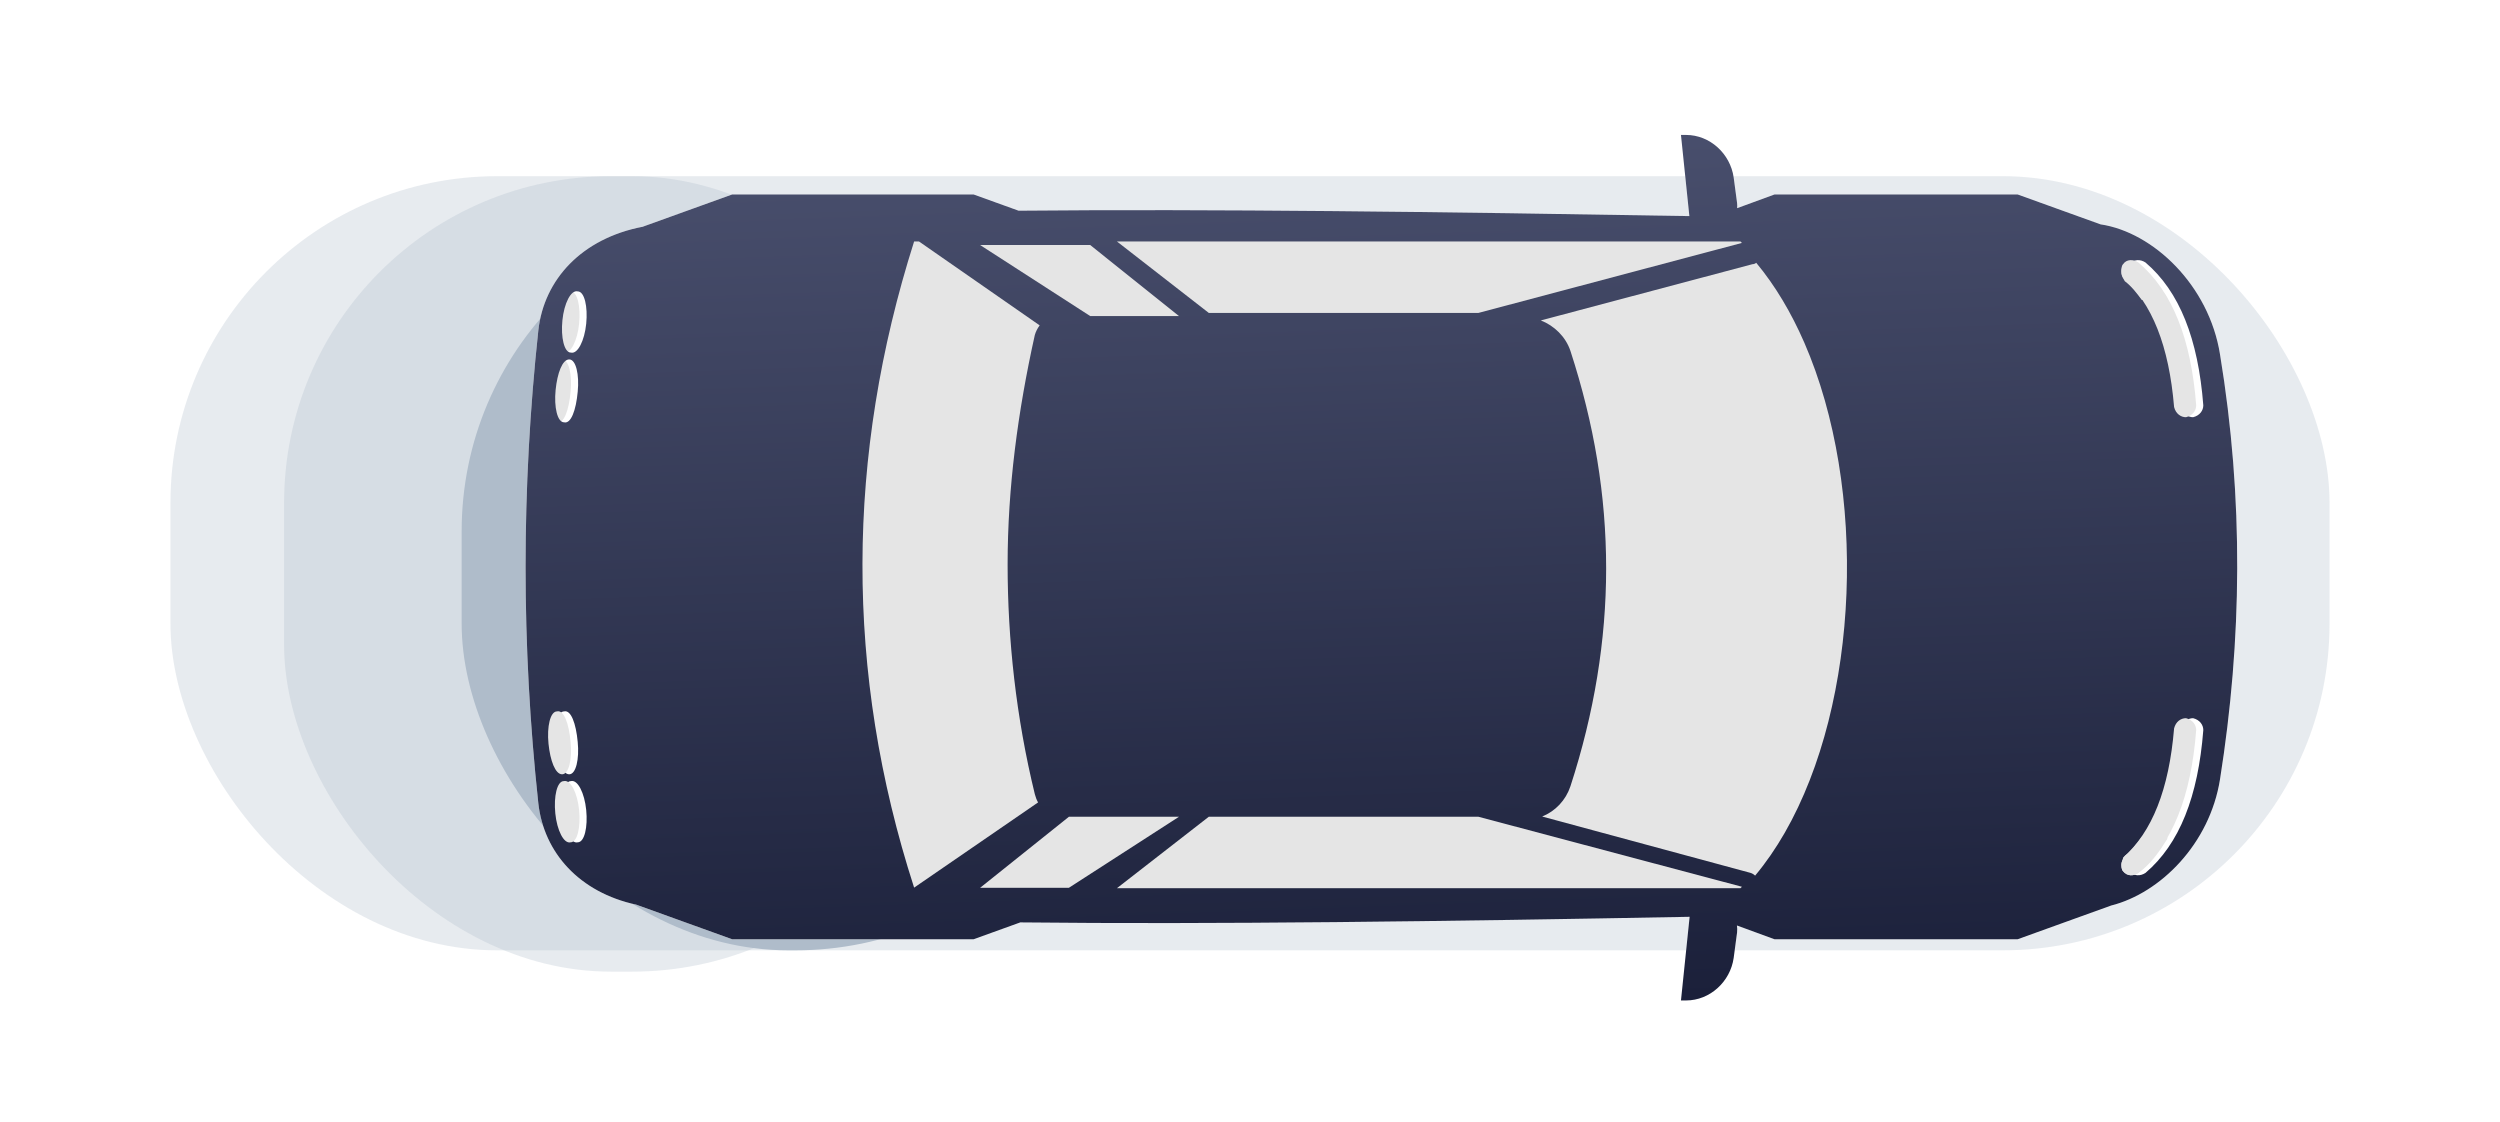
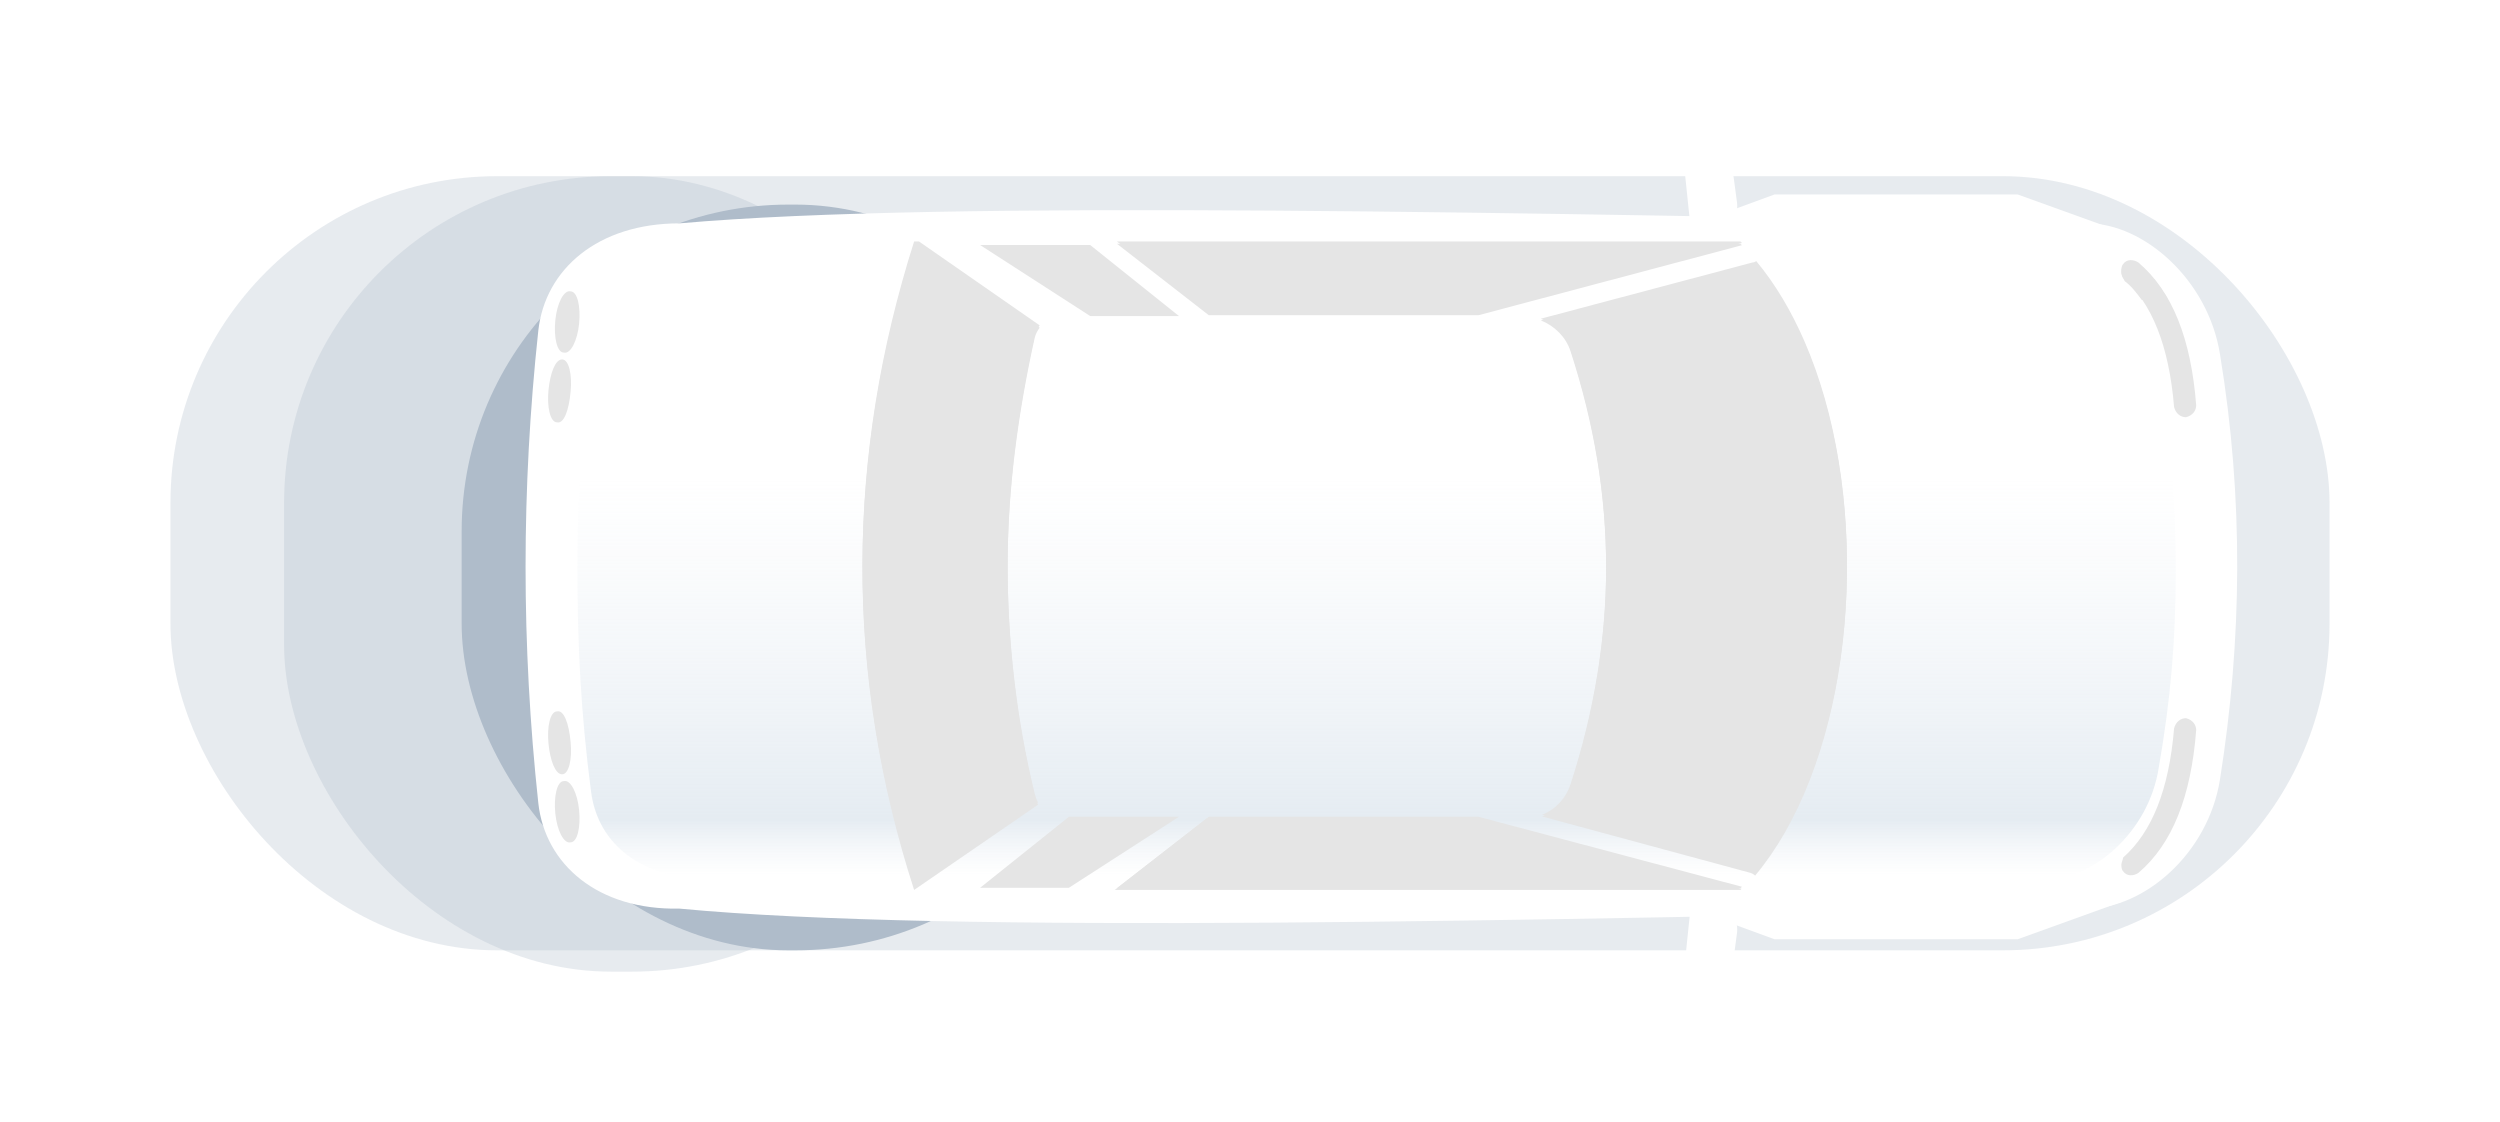
<svg xmlns="http://www.w3.org/2000/svg" width="352" height="158" viewBox="0 0 352 158" fill="none">
  <g opacity="0.3" filter="url(#filter0_f_3590_18818)">
    <rect x="24" y="24.807" width="304" height="109" rx="46" fill="#AFBCCA" />
  </g>
  <g opacity="0.3" filter="url(#filter1_f_3590_18818)">
    <rect x="40" y="24.807" width="95" height="112" rx="46" fill="#AFBCCA" />
  </g>
  <g filter="url(#filter2_f_3590_18818)">
    <rect x="65" y="28.807" width="93" height="105" rx="46" fill="#AFBCCA" />
  </g>
  <path d="M75.796 113.089C73.401 90.824 73.401 68.798 75.796 46.532C76.753 37.914 84.175 31.449 95.667 31.449C133.494 28.098 214.416 30.013 293.901 31.449C301.802 31.449 310.899 39.35 312.575 49.884C315.927 70.234 315.687 90.106 312.575 109.738C310.899 120.272 301.802 127.933 293.901 127.933C214.416 129.609 133.494 131.524 95.667 127.933C84.175 128.172 76.753 121.708 75.796 113.089Z" fill="white" />
  <path d="M81.3 79.813C81.3 68.8 82.019 59.224 83.216 48.45C84.173 40.789 90.638 36.001 100.214 36.001L114.339 34.564L232.131 34.564C247.932 34.086 271.394 34.564 288.153 36.001C294.378 36.001 302.518 42.465 303.955 52.041C305.63 61.857 306.349 70.476 306.349 80.292C306.349 90.108 305.63 98.488 303.954 108.064C302.518 117.401 294.378 123.865 288.153 123.865C273.31 125.541 249.608 125.781 232.131 125.302L114.339 125.302L100.214 123.865C90.638 123.865 84.173 119.077 83.216 111.416C81.779 100.403 81.3 90.826 81.3 79.813Z" fill="url(#paint0_linear_3590_18818)" />
  <path d="M235.485 32.648L249.85 27.381L284.086 27.381L298.69 32.648L235.485 32.648Z" fill="white" />
  <path d="M235.485 126.979L249.85 132.247L284.086 132.247L298.69 126.979L235.485 126.979Z" fill="white" />
  <path fill-rule="evenodd" clip-rule="evenodd" d="M129.395 34.324L146.384 46.137C146.077 46.55 145.84 47.012 145.702 47.494C143.308 58.268 141.872 69.041 141.872 79.815C141.872 90.349 143.069 101.362 145.702 112.136C145.809 112.563 145.964 112.954 146.16 113.305L128.711 125.301H128.707C118.891 94.896 119.13 64.49 128.707 34.324L129.395 34.324ZM156.962 125.301L245.062 125.301C245.113 125.25 245.164 125.199 245.215 125.147L208.624 115.248H169.887L156.962 125.301ZM247.119 123.049C248.646 121.224 250.04 119.196 251.3 117C261.839 98.636 263 68.565 254.046 48C252.215 43.794 249.961 39.987 247.277 36.758C247.124 36.882 246.941 36.958 246.739 36.958L216.949 44.873C218.839 45.618 220.447 47.159 221.118 49.17C224.469 59.465 226.145 69.52 226.145 79.815C226.145 89.87 224.469 100.165 221.118 110.46C220.457 112.441 218.999 113.967 217.137 114.723L246.496 122.666C246.736 122.746 246.95 122.88 247.119 123.049ZM245.262 34.526C245.195 34.459 245.129 34.391 245.062 34.324L157.265 34.324L170.196 44.382L208.169 44.382L245.262 34.526Z" fill="#E5E5E5" />
-   <path d="M88.484 32.648L103.088 27.381L137.085 27.381L151.689 32.648L88.484 32.648Z" fill="white" />
-   <path d="M88.484 126.979L103.088 132.247L137.085 132.247L151.689 126.979L88.484 126.979Z" fill="white" />
  <path d="M79.384 49.645C78.427 49.645 77.948 47.49 78.187 45.096C78.427 42.702 79.384 40.787 80.342 41.026C81.3 41.026 81.778 43.181 81.539 45.575C81.3 47.969 80.342 49.884 79.384 49.645Z" fill="#E5E5E5" />
  <path d="M78.427 59.465C77.469 59.465 76.99 57.31 77.229 54.916C77.469 52.522 78.187 50.606 79.145 50.606C80.102 50.606 80.581 52.761 80.342 55.155C80.102 57.789 79.384 59.704 78.427 59.465Z" fill="#E5E5E5" />
  <path d="M238.116 32.886L236.68 19L237.398 19C240.75 19 243.623 21.634 244.101 24.985L244.58 28.576C244.82 30.731 243.144 32.886 240.75 32.886L238.116 32.886Z" fill="white" />
  <path d="M238.116 126.979L236.68 140.865L237.398 140.865C240.75 140.865 243.623 138.232 244.101 134.88L244.58 131.289C244.82 129.134 243.144 126.979 240.75 126.979L238.116 126.979Z" fill="white" />
  <g style="mix-blend-mode:multiply">
-     <path fill-rule="evenodd" clip-rule="evenodd" d="M244.589 29.31L249.85 27.381L284.086 27.381L295.757 31.59C303.168 32.691 311.029 40.167 312.575 49.885C315.927 70.235 315.687 90.106 312.575 109.738C311.132 118.809 304.185 125.75 297.238 127.503L284.086 132.247L249.85 132.247L244.56 130.307C244.609 130.629 244.617 130.959 244.58 131.289L244.101 134.88C243.623 138.232 240.75 140.865 237.398 140.865H236.68L237.898 129.086C203.389 129.738 170.674 130.17 143.656 129.876L137.085 132.247L103.088 132.247L89.591 127.379C81.595 125.647 76.572 120.076 75.796 113.09C73.401 90.824 73.401 68.798 75.796 46.533C76.6 39.29 81.97 33.569 90.484 31.927L103.088 27.381L137.085 27.381L143.419 29.665C170.472 29.406 203.265 29.829 237.862 30.427L236.68 19H237.398C240.75 19 243.623 21.634 244.101 24.985L244.58 28.576C244.608 28.822 244.61 29.067 244.589 29.31ZM299.93 37.198C299.69 37.438 299.69 37.916 299.69 38.156C299.69 38.635 299.93 39.113 299.93 39.113C304 42.705 306.394 48.69 307.112 57.309C307.352 58.267 308.07 58.745 308.788 58.745C309.746 58.506 310.225 57.788 310.225 57.069C309.506 47.732 306.873 41.029 302.085 36.959C301.366 36.48 300.409 36.48 299.93 37.198ZM80.384 49.645C79.427 49.645 78.948 47.491 79.187 45.097C79.427 42.703 80.384 40.787 81.342 41.027C82.3 41.027 82.778 43.181 82.539 45.575C82.3 47.97 81.342 49.885 80.384 49.645ZM78.23 54.915C77.99 57.309 78.469 59.464 79.427 59.464C80.384 59.704 81.102 57.788 81.342 55.155C81.581 52.761 81.102 50.606 80.145 50.606C79.187 50.606 78.469 52.521 78.23 54.915ZM79.187 114.529C78.948 112.134 79.427 109.98 80.384 109.98C81.342 109.74 82.3 111.656 82.539 114.05C82.778 116.444 82.3 118.599 81.342 118.599C80.384 118.838 79.427 116.923 79.187 114.529ZM78.23 104.713C77.99 102.318 78.469 100.164 79.427 100.164C80.384 99.924 81.102 101.84 81.342 104.473C81.581 106.867 81.102 109.022 80.145 109.022C79.187 109.022 78.469 107.107 78.23 104.713ZM299.69 121.709C299.69 121.949 299.69 122.427 299.93 122.667C300.409 123.385 301.366 123.385 302.085 122.906C306.873 118.836 309.506 112.133 310.225 102.796C310.225 102.077 309.746 101.359 308.788 101.12C308.07 101.12 307.352 101.598 307.112 102.556C306.394 111.175 304 117.16 299.93 120.751C299.93 120.871 299.87 121.051 299.81 121.23C299.75 121.41 299.69 121.589 299.69 121.709Z" fill="url(#paint1_linear_3590_18818)" />
-   </g>
+     </g>
  <path d="M79.384 109.98C78.427 109.98 77.948 112.135 78.187 114.529C78.427 116.923 79.384 118.839 80.342 118.599C81.3 118.599 81.778 116.444 81.539 114.05C81.3 111.656 80.342 109.741 79.384 109.98Z" fill="#E5E5E5" />
  <path d="M78.427 100.164C77.469 100.164 76.99 102.318 77.229 104.713C77.469 107.107 78.187 109.022 79.145 109.022C80.102 109.022 80.581 106.867 80.342 104.473C80.102 101.84 79.384 99.924 78.427 100.164Z" fill="#E5E5E5" />
  <path d="M298.69 38.156C298.69 37.916 298.69 37.438 298.929 37.198C299.408 36.48 300.366 36.48 301.084 36.959C305.872 41.029 308.506 47.732 309.224 57.069C309.224 57.788 308.745 58.506 307.788 58.745C307.069 58.745 306.351 58.267 306.112 57.309C305.394 48.69 302.999 42.705 298.929 39.113C298.929 39.113 298.69 38.635 298.69 38.156Z" fill="#E5E5E5" />
  <path d="M305.154 41.986C303.957 40.071 302.76 38.395 301.084 37.198C300.366 36.719 299.648 36.719 298.93 37.437C298.69 37.677 298.69 38.156 298.69 38.395C298.69 38.874 298.93 39.113 299.169 39.592C300.127 40.31 300.845 41.268 301.563 42.226L305.154 42.226L305.154 41.986Z" fill="#E5E5E5" />
  <path d="M298.69 121.709C298.69 121.948 298.69 122.427 298.929 122.666C299.408 123.385 300.366 123.385 301.084 122.906C305.872 118.836 308.506 112.132 309.224 102.795C309.224 102.077 308.745 101.359 307.788 101.119C307.069 101.119 306.351 101.598 306.112 102.556C305.394 111.175 302.999 117.16 298.929 120.751C298.929 120.99 298.69 121.469 298.69 121.709Z" fill="#E5E5E5" />
-   <path d="M305.154 118.118C303.957 120.034 302.76 121.71 301.084 122.907C300.366 123.385 299.648 123.385 298.93 122.667C298.69 122.428 298.69 121.949 298.69 121.71C298.69 121.231 298.93 120.991 299.169 120.512C300.127 119.794 300.845 118.837 301.563 117.879L305.154 117.879L305.154 118.118Z" fill="#E5E5E5" />
  <path d="M146.384 45.812L129.395 34H128.707C119.13 64.166 118.891 94.572 128.707 124.977H128.711L146.16 112.981C145.964 112.63 145.809 112.239 145.702 111.812C143.069 101.038 141.872 90.025 141.872 79.491C141.872 68.717 143.308 57.944 145.702 47.17C145.84 46.688 146.077 46.226 146.384 45.812Z" fill="#E5E5E5" />
  <path d="M245.062 34C245.129 34.067 245.196 34.134 245.262 34.202L208.169 44.058L170.196 44.058L157.265 34L245.062 34Z" fill="#E5E5E5" />
  <path d="M245.062 125.058C245.129 124.991 245.196 124.923 245.262 124.856L208.169 115L170.196 115L157.265 125.058L245.062 125.058Z" fill="#E5E5E5" />
  <path d="M138 34.5H153.5L166 44.5H153.5L138 34.5Z" fill="#E5E5E5" />
  <path d="M166 115H150.5L138 125H150.5L166 115Z" fill="#E5E5E5" />
  <path d="M247.119 123.292C248.646 121.467 250.04 119.438 251.301 117.242C261.839 98.878 263 68.807 254.046 48.242C252.215 44.037 249.961 40.229 247.278 37C247.124 37.125 246.941 37.2 246.739 37.2L216.949 45.116C218.839 45.86 220.447 47.402 221.118 49.413C224.47 59.707 226.145 69.763 226.145 80.057C226.145 90.113 224.47 100.407 221.118 110.702C220.457 112.684 219 114.209 217.138 114.966L246.496 122.908C246.737 122.988 246.95 123.122 247.119 123.292Z" fill="#E5E5E5" />
  <defs>
    <filter id="filter0_f_3590_18818" x="0" y="0.807" width="352" height="157" filterUnits="userSpaceOnUse" color-interpolation-filters="sRGB">
      <feFlood flood-opacity="0" result="BackgroundImageFix" />
      <feBlend mode="normal" in="SourceGraphic" in2="BackgroundImageFix" result="shape" />
      <feGaussianBlur stdDeviation="12" result="effect1_foregroundBlur_3590_18818" />
    </filter>
    <filter id="filter1_f_3590_18818" x="21" y="5.807" width="133" height="150" filterUnits="userSpaceOnUse" color-interpolation-filters="sRGB">
      <feFlood flood-opacity="0" result="BackgroundImageFix" />
      <feBlend mode="normal" in="SourceGraphic" in2="BackgroundImageFix" result="shape" />
      <feGaussianBlur stdDeviation="9.5" result="effect1_foregroundBlur_3590_18818" />
    </filter>
    <filter id="filter2_f_3590_18818" x="46" y="9.807" width="131" height="143" filterUnits="userSpaceOnUse" color-interpolation-filters="sRGB">
      <feFlood flood-opacity="0" result="BackgroundImageFix" />
      <feBlend mode="normal" in="SourceGraphic" in2="BackgroundImageFix" result="shape" />
      <feGaussianBlur stdDeviation="9.5" result="effect1_foregroundBlur_3590_18818" />
    </filter>
    <linearGradient id="paint0_linear_3590_18818" x1="306" y1="133.307" x2="306" y2="60.307" gradientUnits="userSpaceOnUse">
      <stop offset="0.139" stop-color="#EFF3F7" stop-opacity="0" />
      <stop offset="0.245" stop-color="#E5ECF2" />
      <stop offset="0.904" stop-color="#EFF3F7" stop-opacity="0" />
    </linearGradient>
    <linearGradient id="paint1_linear_3590_18818" x1="183.59" y1="142.39" x2="179.233" y2="19.196" gradientUnits="userSpaceOnUse">
      <stop stop-color="#1B203A" />
      <stop offset="1" stop-color="#494F6D" />
    </linearGradient>
  </defs>
</svg>